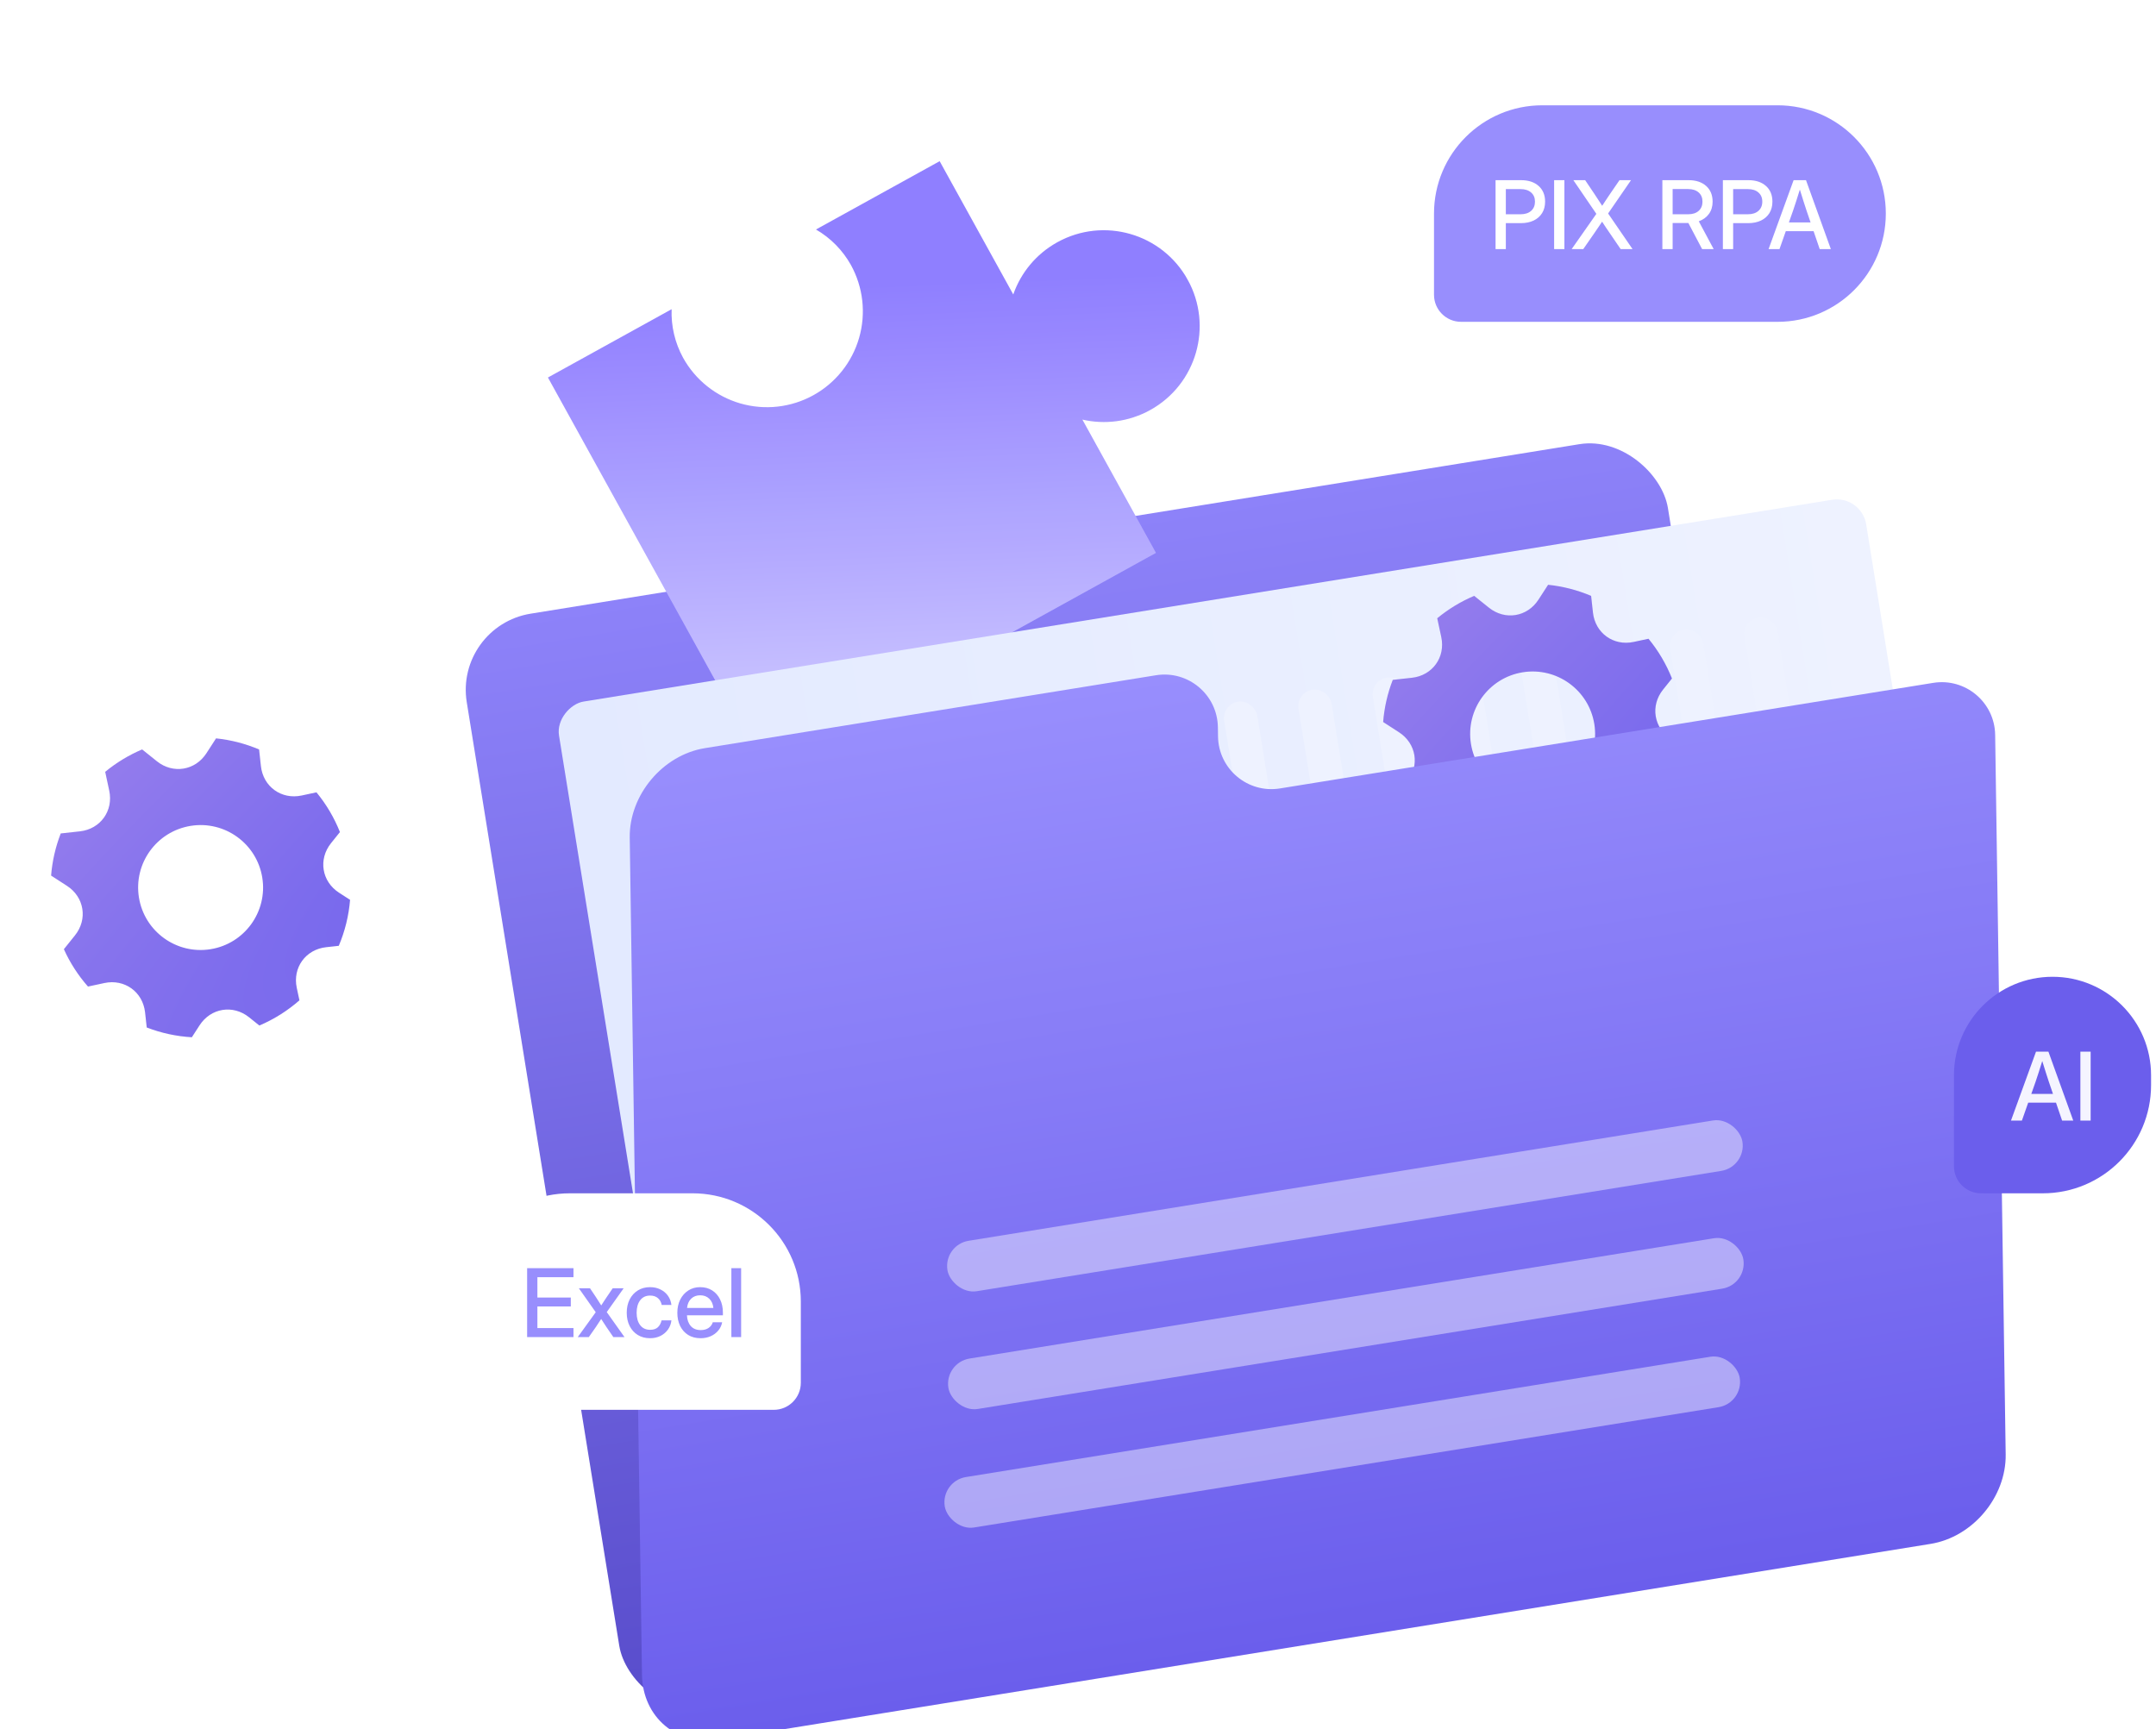
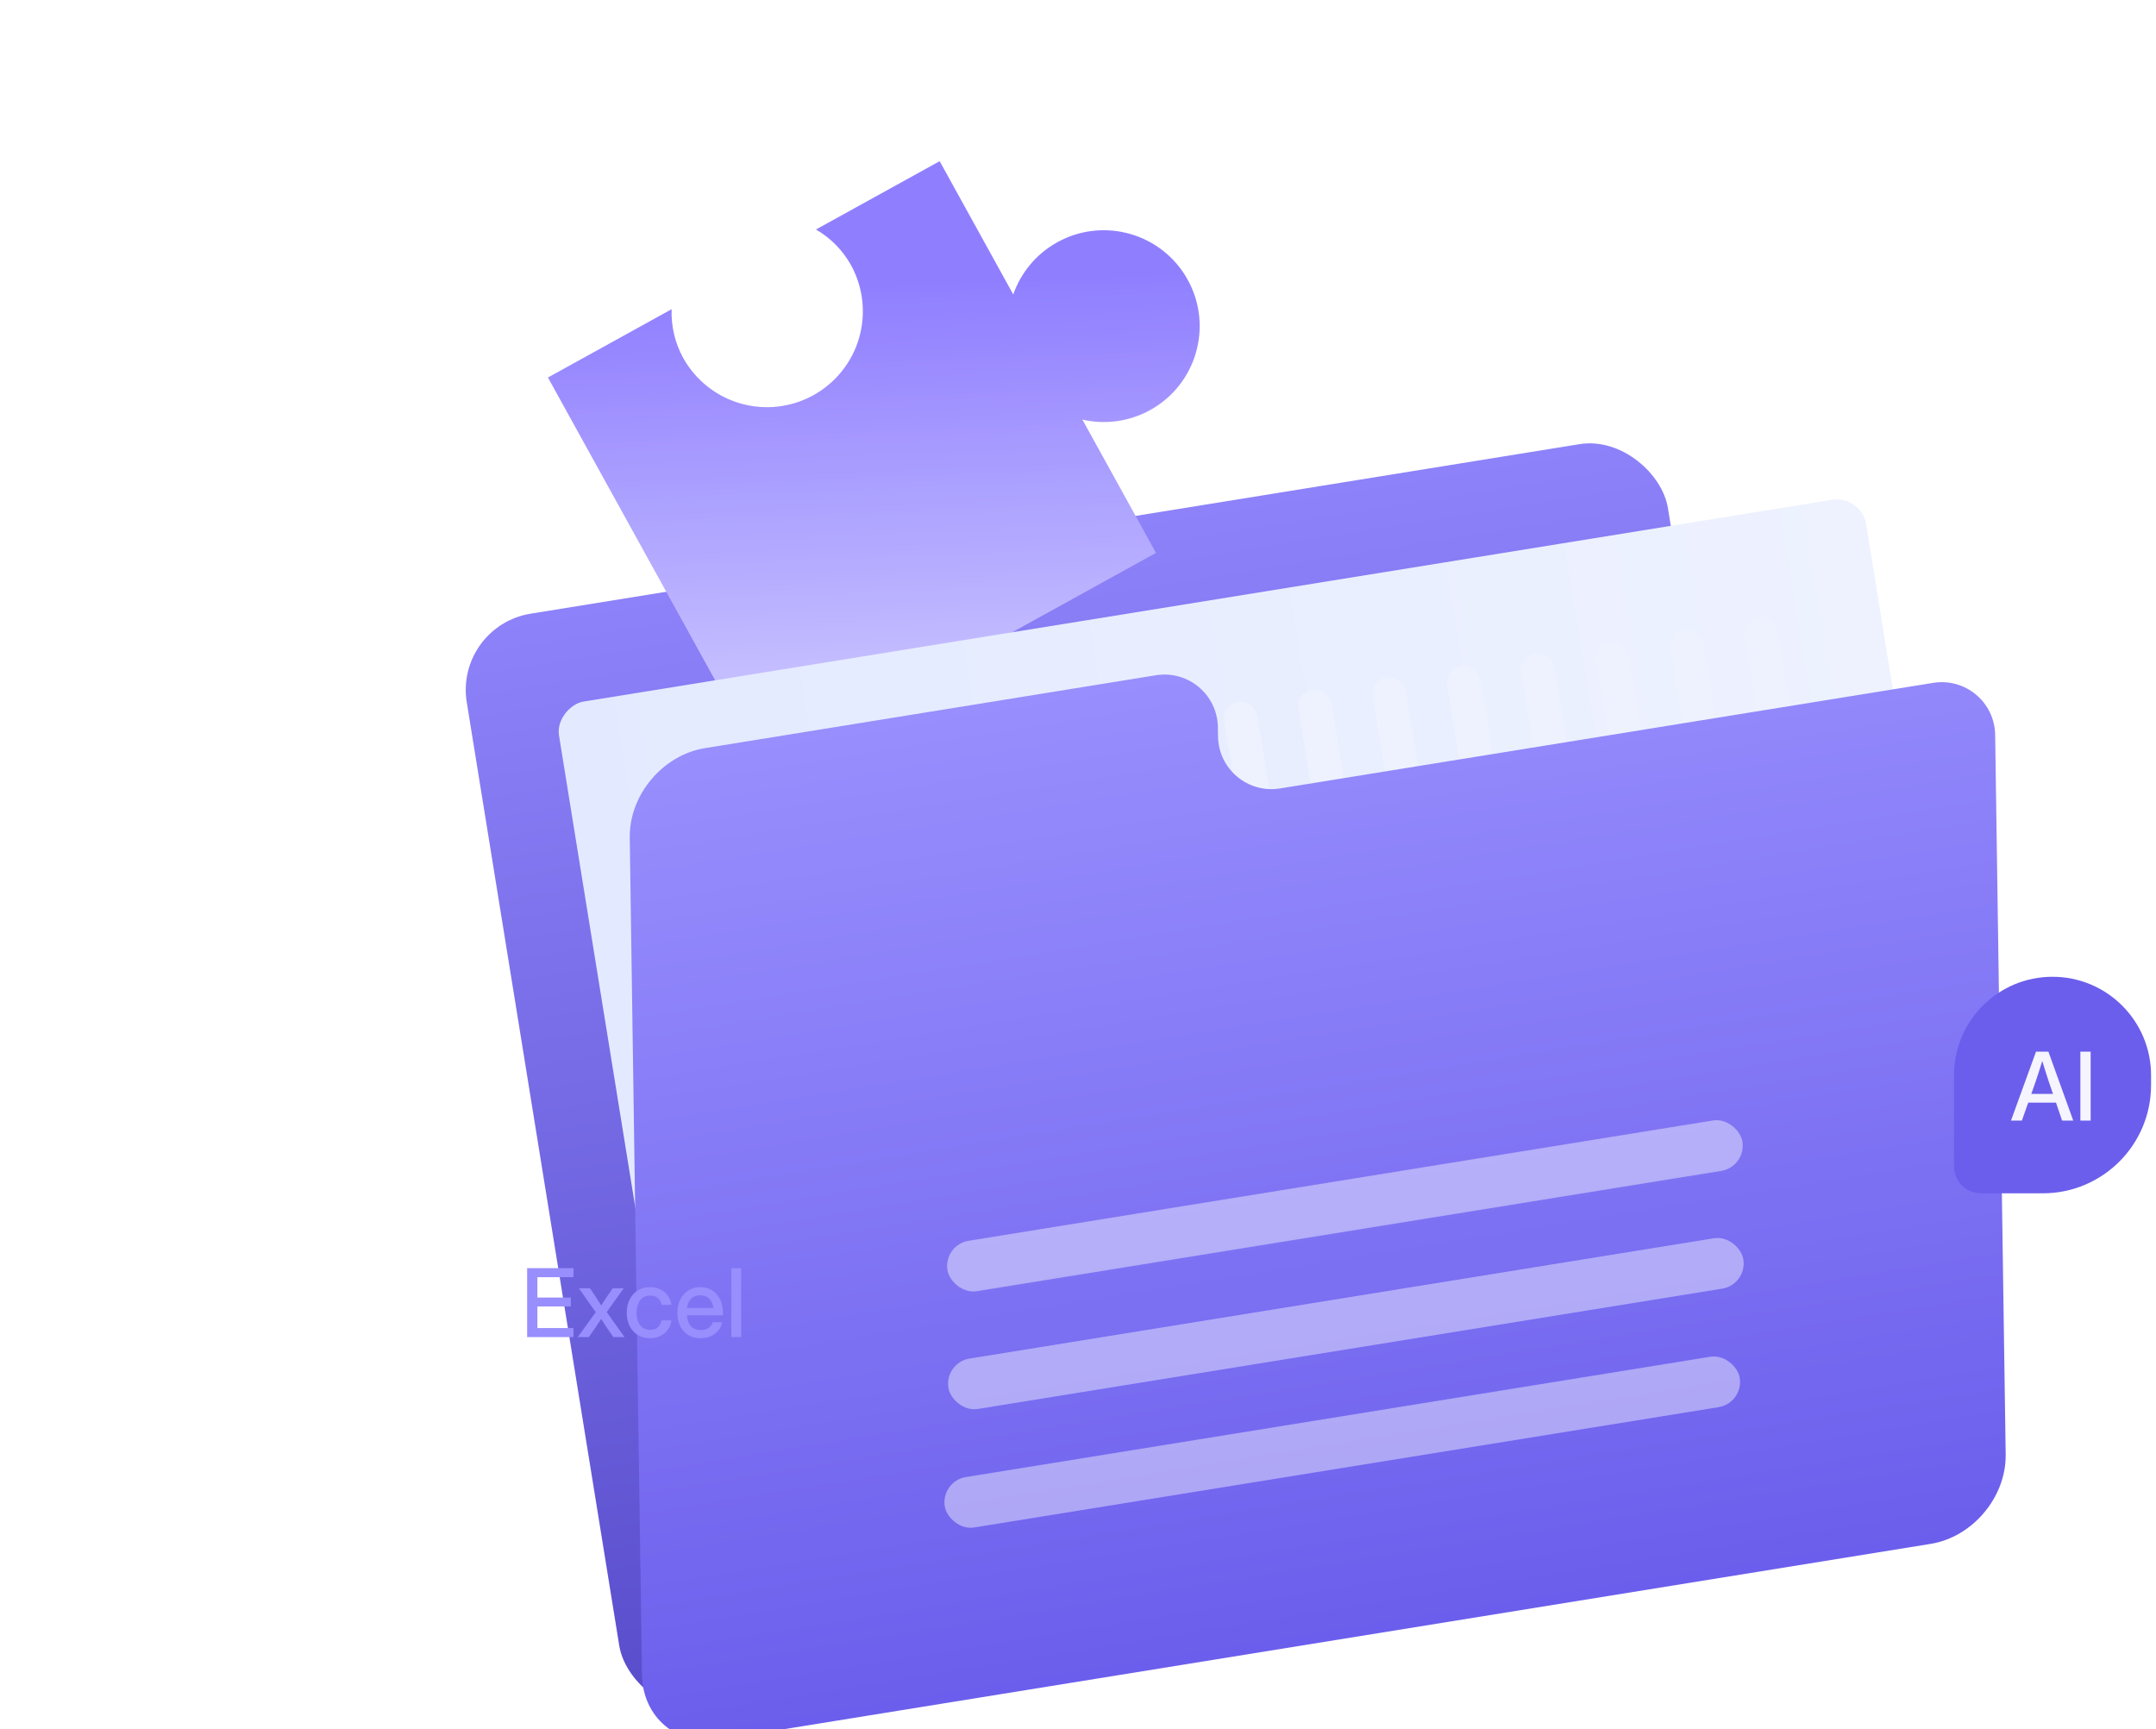
<svg xmlns="http://www.w3.org/2000/svg" width="364" height="292" viewBox="0 0 364 292" fill="none">
  <rect x="76.723" y="105.693" width="205.428" height="187.441" rx="13.032" transform="rotate(-9.181 76.723 105.693)" fill="url(#paint0_linear_5489_569)" />
  <g clip-path="url(#clip0_5489_569)">
    <path d="M137.764 38.747C140.232 40.177 142.27 42.247 143.661 44.737C145.737 48.496 146.234 52.925 145.045 57.05C143.855 61.176 141.075 64.659 137.316 66.735C133.558 68.811 129.129 69.309 125.003 68.119C120.878 66.929 117.394 64.149 115.318 60.391C113.951 57.887 113.284 55.06 113.389 52.209L92.51 63.74L123.816 120.426C125.2 122.931 127.523 124.785 130.273 125.578C133.023 126.371 135.976 126.039 138.482 124.656L195.167 93.349L182.738 70.844C186.485 71.704 190.549 71.241 194.179 69.237C202.006 64.914 204.846 55.065 200.524 47.238C196.201 39.412 186.352 36.571 178.525 40.893C174.896 42.898 172.339 46.091 171.071 49.72L158.643 27.216L137.764 38.747Z" fill="url(#paint1_linear_5489_569)" />
    <path data-figma-bg-blur-radius="7.21785" d="M137.763 38.748C140.232 40.178 142.269 42.247 143.661 44.738C145.736 48.496 146.234 52.925 145.045 57.05C143.855 61.176 141.075 64.66 137.317 66.736C133.558 68.811 129.128 69.309 125.002 68.119C120.877 66.929 117.394 64.149 115.318 60.391C113.951 57.887 113.284 55.06 113.389 52.209L92.509 63.741L123.816 120.427C125.199 122.932 127.522 124.785 130.272 125.578C133.022 126.372 135.975 126.04 138.481 124.656L195.167 93.349L182.738 70.844C186.485 71.704 190.549 71.241 194.179 69.237C202.006 64.914 204.846 55.065 200.524 47.238C196.201 39.412 186.352 36.571 178.525 40.893C174.896 42.898 172.339 46.091 171.071 49.72L158.643 27.216L137.763 38.748Z" fill="white" fill-opacity="0.03" />
    <path data-figma-bg-blur-radius="17.1424" d="M137.763 38.748C140.232 40.178 142.269 42.247 143.661 44.738C145.736 48.496 146.234 52.925 145.045 57.05C143.855 61.176 141.075 64.66 137.317 66.736C133.558 68.811 129.128 69.309 125.002 68.119C120.877 66.929 117.394 64.149 115.318 60.391C113.951 57.887 113.284 55.06 113.389 52.209L92.509 63.741L123.816 120.427C125.199 122.932 127.522 124.785 130.272 125.578C133.022 126.372 135.975 126.04 138.481 124.656L195.167 93.349L182.738 70.844C186.485 71.704 190.549 71.241 194.179 69.237C202.006 64.914 204.846 55.065 200.524 47.238C196.201 39.412 186.352 36.571 178.525 40.893C174.896 42.898 172.339 46.091 171.071 49.72L158.643 27.216L137.763 38.748Z" fill="white" fill-opacity="0.03" />
  </g>
  <rect x="314.269" y="83.582" width="155.384" height="223.553" rx="5.012" transform="rotate(80.819 314.269 83.582)" fill="url(#paint2_linear_5489_569)" />
  <rect x="315.371" y="200.99" width="5.655" height="98.435" rx="2.828" transform="rotate(170.819 315.371 200.99)" fill="#EEF2FF" style="mix-blend-mode:multiply" />
  <rect x="302.821" y="203.019" width="5.655" height="98.435" rx="2.828" transform="rotate(170.819 302.821 203.019)" fill="#EEF2FF" style="mix-blend-mode:multiply" />
  <rect x="290.271" y="205.047" width="5.655" height="98.435" rx="2.828" transform="rotate(170.819 290.271 205.047)" fill="#EEF2FF" style="mix-blend-mode:multiply" />
  <rect x="277.72" y="207.076" width="5.655" height="98.435" rx="2.828" transform="rotate(170.819 277.72 207.076)" fill="#EEF2FF" style="mix-blend-mode:multiply" />
  <rect x="265.17" y="209.104" width="5.655" height="98.435" rx="2.828" transform="rotate(170.819 265.17 209.104)" fill="#EEF2FF" style="mix-blend-mode:multiply" />
  <rect x="252.62" y="211.133" width="5.655" height="98.435" rx="2.828" transform="rotate(170.819 252.62 211.133)" fill="#EEF2FF" style="mix-blend-mode:multiply" />
  <rect x="240.069" y="213.161" width="5.655" height="98.435" rx="2.828" transform="rotate(170.819 240.069 213.161)" fill="#EEF2FF" style="mix-blend-mode:multiply" />
  <rect x="227.519" y="215.19" width="5.655" height="98.435" rx="2.828" transform="rotate(170.819 227.519 215.19)" fill="#EEF2FF" style="mix-blend-mode:multiply" />
  <rect x="207.719" y="172.361" width="5.655" height="52.995" rx="2.828" transform="rotate(170.819 207.719 172.361)" fill="#EEF2FF" style="mix-blend-mode:multiply" />
  <g clip-path="url(#clip3_5489_569)">
    <path fill-rule="evenodd" clip-rule="evenodd" d="M257.278 149.2C254.67 149.049 252.101 148.493 249.663 147.553L249.384 145.007C249.003 141.535 245.917 139.317 242.511 140.047L239.744 140.64C238.081 138.753 236.709 136.628 235.675 134.335L237.546 132.002C239.732 129.279 239.12 125.527 236.194 123.636L233.518 121.905C233.711 119.467 234.259 117.071 235.143 114.791L238.372 114.437C241.844 114.056 244.062 110.97 243.332 107.564L242.65 104.389C244.535 102.832 246.636 101.558 248.888 100.606L251.375 102.6C254.1 104.786 257.851 104.174 259.742 101.248L261.367 98.737C263.868 98.996 266.317 99.628 268.632 100.611L268.94 103.425C269.321 106.898 272.407 109.116 275.813 108.386L278.317 107.849C279.978 109.866 281.314 112.13 282.28 114.558L280.777 116.43C278.592 119.155 279.206 122.905 282.129 124.797L283.992 126.001C283.773 128.673 283.129 131.292 282.085 133.761L279.952 133.995C276.48 134.376 274.262 137.462 274.992 140.868L275.442 142.966C273.428 144.735 271.144 146.171 268.677 147.22L266.948 145.833C264.223 143.647 260.472 144.26 258.581 147.185L257.278 149.2ZM260.44 134.337C266.191 133.407 270.1 127.992 269.17 122.241C268.24 116.49 262.825 112.582 257.074 113.511C251.323 114.441 247.415 119.856 248.345 125.607C249.274 131.358 254.689 135.266 260.44 134.337Z" fill="url(#paint3_radial_5489_569)" />
    <path data-figma-bg-blur-radius="4.73604" fill-rule="evenodd" clip-rule="evenodd" d="M257.278 149.2C254.67 149.049 252.101 148.493 249.663 147.553L249.384 145.007C249.003 141.535 245.917 139.317 242.511 140.047L239.744 140.64C238.081 138.753 236.709 136.628 235.675 134.335L237.546 132.002C239.732 129.279 239.12 125.527 236.194 123.636L233.518 121.905C233.711 119.467 234.259 117.071 235.143 114.791L238.372 114.437C241.844 114.056 244.062 110.97 243.332 107.564L242.65 104.389C244.535 102.832 246.636 101.558 248.888 100.606L251.375 102.6C254.1 104.786 257.851 104.174 259.742 101.248L261.367 98.737C263.868 98.996 266.317 99.628 268.632 100.611L268.94 103.425C269.321 106.898 272.407 109.116 275.813 108.386L278.317 107.849C279.978 109.866 281.314 112.13 282.28 114.558L280.777 116.43C278.592 119.155 279.206 122.905 282.129 124.797L283.992 126.001C283.773 128.673 283.129 131.292 282.085 133.761L279.952 133.995C276.48 134.376 274.262 137.462 274.992 140.868L275.442 142.966C273.428 144.735 271.144 146.171 268.677 147.22L266.948 145.833C264.223 143.647 260.472 144.26 258.581 147.185L257.278 149.2ZM260.44 134.337C266.191 133.407 270.1 127.992 269.17 122.241C268.24 116.49 262.825 112.582 257.074 113.511C251.323 114.441 247.415 119.856 248.345 125.607C249.274 131.358 254.689 135.266 260.44 134.337Z" fill="white" fill-opacity="0.03" />
    <path data-figma-bg-blur-radius="10.2703" fill-rule="evenodd" clip-rule="evenodd" d="M257.278 149.2C254.67 149.049 252.101 148.493 249.663 147.553L249.384 145.007C249.003 141.535 245.917 139.317 242.511 140.047L239.744 140.64C238.081 138.753 236.709 136.628 235.675 134.335L237.546 132.002C239.732 129.279 239.12 125.527 236.194 123.636L233.518 121.905C233.711 119.467 234.259 117.071 235.143 114.791L238.372 114.437C241.844 114.056 244.062 110.97 243.332 107.564L242.65 104.389C244.535 102.832 246.636 101.558 248.888 100.606L251.375 102.6C254.1 104.786 257.851 104.174 259.742 101.248L261.367 98.737C263.868 98.996 266.317 99.628 268.632 100.611L268.94 103.425C269.321 106.898 272.407 109.116 275.813 108.386L278.317 107.849C279.978 109.866 281.314 112.13 282.28 114.558L280.777 116.43C278.592 119.155 279.206 122.905 282.129 124.797L283.992 126.001C283.773 128.673 283.129 131.292 282.085 133.761L279.952 133.995C276.48 134.376 274.262 137.462 274.992 140.868L275.442 142.966C273.428 144.735 271.144 146.171 268.677 147.22L266.948 145.833C264.223 143.647 260.472 144.26 258.581 147.185L257.278 149.2ZM260.44 134.337C266.191 133.407 270.1 127.992 269.17 122.241C268.24 116.49 262.825 112.582 257.074 113.511C251.323 114.441 247.415 119.856 248.345 125.607C249.274 131.358 254.689 135.266 260.44 134.337Z" fill="white" fill-opacity="0.03" />
  </g>
  <g filter="url(#filter4_i_5489_569)" data-figma-bg-blur-radius="5.41339">
    <path d="M205.64 120.337C205.721 125.84 210.668 129.99 216.101 129.111L326.384 111.286C331.817 110.408 336.764 114.558 336.845 120.061L338.622 241.551C338.727 248.748 333.053 255.513 325.948 256.662L121.444 289.716C114.338 290.864 108.493 285.961 108.387 278.764L106.32 137.422C106.215 130.225 111.89 123.46 118.995 122.311L195.156 110.001C200.59 109.123 205.536 113.273 205.617 118.776L205.64 120.337Z" fill="url(#paint4_linear_5489_569)" />
  </g>
  <rect opacity="0.63" x="159.268" y="210.184" width="135.958" height="8.627" rx="4.313" transform="rotate(-9.181 159.268 210.184)" fill="white" fill-opacity="0.67" />
  <rect opacity="0.63" x="159.429" y="230.068" width="135.958" height="8.627" rx="4.313" transform="rotate(-9.181 159.429 230.068)" fill="white" fill-opacity="0.67" />
  <rect opacity="0.63" x="158.816" y="250.077" width="135.958" height="8.627" rx="4.313" transform="rotate(-9.181 158.816 250.077)" fill="white" fill-opacity="0.67" />
  <path d="M329.888 196.911C329.888 199.435 331.934 201.481 334.458 201.481H344.888C354.984 201.481 363.168 193.297 363.168 183.201V181.561C363.168 172.371 355.718 164.921 346.528 164.921C337.338 164.921 329.888 172.371 329.888 181.561V196.911Z" fill="#6B5EEC" />
  <path d="M339.517 189.201L343.743 177.564H345.836L350.03 189.201H348.147L347.117 186.178H342.423L341.361 189.201H339.517ZM342.946 184.702H346.609L345.906 182.64C345.75 182.161 345.583 181.649 345.406 181.102C345.229 180.555 345.026 179.904 344.797 179.149C344.563 179.904 344.357 180.555 344.18 181.102C344.003 181.649 343.834 182.161 343.672 182.64L342.946 184.702ZM352.966 177.564V189.201H351.232V177.564H352.966Z" fill="#F5F4FF" />
-   <path d="M242.105 49.768C242.105 52.292 244.151 54.338 246.675 54.338H300.105C310.201 54.338 318.385 46.154 318.385 36.058C318.385 25.962 310.201 17.778 300.105 17.778H260.385C250.289 17.778 242.105 25.962 242.105 36.058V49.768Z" fill="#988EFD" />
  <path d="M252.497 42.058V30.421H256.808C258.053 30.421 259.039 30.746 259.768 31.397C260.497 32.048 260.862 32.931 260.862 34.045C260.862 34.789 260.693 35.435 260.354 35.982C260.016 36.523 259.539 36.942 258.925 37.239C258.31 37.531 257.587 37.676 256.754 37.676H254.231V42.058H252.497ZM254.231 36.177H256.722C257.472 36.177 258.063 35.987 258.495 35.607C258.933 35.221 259.151 34.701 259.151 34.045C259.151 33.389 258.933 32.873 258.495 32.498C258.063 32.118 257.472 31.928 256.722 31.928H254.231V36.177ZM264.119 30.421V42.058H262.385V30.421H264.119ZM265.345 42.058L269.515 36.107L265.634 30.421H267.625L269.195 32.756C269.419 33.089 269.638 33.423 269.851 33.756C270.07 34.084 270.286 34.414 270.499 34.748C270.713 34.414 270.929 34.084 271.148 33.756C271.366 33.423 271.59 33.089 271.819 32.756L273.42 30.421H275.365L271.499 36.044L275.623 42.058H273.616L271.694 39.238C271.486 38.936 271.28 38.635 271.077 38.333C270.879 38.031 270.682 37.728 270.484 37.426C270.281 37.728 270.078 38.031 269.875 38.333C269.671 38.635 269.466 38.936 269.258 39.238L267.305 42.058H265.345ZM280.66 42.058V30.421H285.088C286.333 30.421 287.32 30.746 288.049 31.397C288.777 32.048 289.142 32.931 289.142 34.045C289.142 34.857 288.934 35.55 288.517 36.122C288.101 36.69 287.53 37.104 286.807 37.364L289.322 42.058H287.369L285.049 37.653C285.023 37.653 284.997 37.653 284.971 37.653H282.394V42.058H280.66ZM282.394 36.177H285.018C285.768 36.177 286.356 35.987 286.783 35.607C287.215 35.221 287.432 34.701 287.432 34.045C287.432 33.389 287.215 32.871 286.783 32.491C286.351 32.111 285.76 31.92 285.01 31.92H282.394V36.177ZM290.876 42.058V30.421H295.187C296.431 30.421 297.418 30.746 298.147 31.397C298.876 32.048 299.24 32.931 299.24 34.045C299.24 34.789 299.071 35.435 298.733 35.982C298.394 36.523 297.918 36.942 297.303 37.239C296.689 37.531 295.965 37.676 295.132 37.676H292.61V42.058H290.876ZM292.61 36.177H295.101C295.851 36.177 296.442 35.987 296.874 35.607C297.311 35.221 297.53 34.701 297.53 34.045C297.53 33.389 297.311 32.873 296.874 32.498C296.442 32.118 295.851 31.928 295.101 31.928H292.61V36.177ZM298.592 42.058L302.817 30.421H304.91L309.104 42.058H307.222L306.191 39.035H301.497L300.435 42.058H298.592ZM302.021 37.559H305.684L304.981 35.497C304.824 35.018 304.658 34.505 304.481 33.959C304.304 33.412 304.101 32.761 303.872 32.006C303.637 32.761 303.432 33.412 303.255 33.959C303.078 34.505 302.908 35.018 302.747 35.497L302.021 37.559Z" fill="white" />
  <g clip-path="url(#clip7_5489_569)">
-     <path fill-rule="evenodd" clip-rule="evenodd" d="M32.389 175.131C29.781 174.98 27.212 174.424 24.774 173.483L24.495 170.937C24.114 167.465 21.028 165.247 17.622 165.977L14.855 166.571C13.191 164.684 11.82 162.558 10.786 160.265L12.657 157.933C14.843 155.21 14.23 151.458 11.305 149.566L8.628 147.835C8.822 145.398 9.37 143.001 10.254 140.721L13.483 140.367C16.955 139.987 19.173 136.9 18.443 133.495L17.761 130.319C19.646 128.762 21.747 127.488 23.998 126.536L26.485 128.531C29.211 130.717 32.961 130.104 34.853 127.178L36.477 124.668C38.979 124.927 41.428 125.558 43.742 126.542L44.051 129.356C44.431 132.828 47.518 135.047 50.924 134.317L53.428 133.78C55.088 135.797 56.425 138.06 57.391 140.488L55.888 142.36C53.703 145.085 54.316 148.836 57.24 150.728L59.102 151.931C58.884 154.603 58.24 157.223 57.196 159.692L55.063 159.926C51.591 160.306 49.373 163.393 50.103 166.798L50.553 168.897C48.538 170.665 46.255 172.101 43.788 173.151L42.059 171.763C39.334 169.577 35.583 170.19 33.692 173.116L32.389 175.131ZM35.551 160.267C41.302 159.338 45.21 153.922 44.281 148.171C43.351 142.421 37.936 138.512 32.185 139.442C26.434 140.371 22.526 145.787 23.456 151.537C24.385 157.288 29.8 161.197 35.551 160.267Z" fill="url(#paint5_radial_5489_569)" />
    <path data-figma-bg-blur-radius="4.73604" fill-rule="evenodd" clip-rule="evenodd" d="M32.389 175.131C29.781 174.98 27.212 174.424 24.774 173.483L24.495 170.937C24.114 167.465 21.028 165.247 17.622 165.977L14.855 166.571C13.191 164.684 11.82 162.558 10.786 160.265L12.657 157.933C14.843 155.21 14.23 151.458 11.305 149.566L8.628 147.835C8.822 145.398 9.37 143.001 10.254 140.721L13.483 140.367C16.955 139.987 19.173 136.9 18.443 133.495L17.761 130.319C19.646 128.762 21.747 127.488 23.998 126.536L26.485 128.531C29.211 130.717 32.961 130.104 34.853 127.178L36.477 124.668C38.979 124.927 41.428 125.558 43.742 126.542L44.051 129.356C44.431 132.828 47.518 135.047 50.924 134.317L53.428 133.78C55.088 135.797 56.425 138.06 57.391 140.488L55.888 142.36C53.703 145.085 54.316 148.836 57.24 150.728L59.102 151.931C58.884 154.603 58.24 157.223 57.196 159.692L55.063 159.926C51.591 160.306 49.373 163.393 50.103 166.798L50.553 168.897C48.538 170.665 46.255 172.101 43.788 173.151L42.059 171.763C39.334 169.577 35.583 170.19 33.692 173.116L32.389 175.131ZM35.551 160.267C41.302 159.338 45.21 153.922 44.281 148.171C43.351 142.421 37.936 138.512 32.185 139.442C26.434 140.371 22.526 145.787 23.456 151.537C24.385 157.288 29.8 161.197 35.551 160.267Z" fill="white" fill-opacity="0.03" />
    <path data-figma-bg-blur-radius="10.2703" fill-rule="evenodd" clip-rule="evenodd" d="M32.389 175.131C29.781 174.98 27.212 174.424 24.774 173.483L24.495 170.937C24.114 167.465 21.028 165.247 17.622 165.977L14.855 166.571C13.191 164.684 11.82 162.558 10.786 160.265L12.657 157.933C14.843 155.21 14.23 151.458 11.305 149.566L8.628 147.835C8.822 145.398 9.37 143.001 10.254 140.721L13.483 140.367C16.955 139.987 19.173 136.9 18.443 133.495L17.761 130.319C19.646 128.762 21.747 127.488 23.998 126.536L26.485 128.531C29.211 130.717 32.961 130.104 34.853 127.178L36.477 124.668C38.979 124.927 41.428 125.558 43.742 126.542L44.051 129.356C44.431 132.828 47.518 135.047 50.924 134.317L53.428 133.78C55.088 135.797 56.425 138.06 57.391 140.488L55.888 142.36C53.703 145.085 54.316 148.836 57.24 150.728L59.102 151.931C58.884 154.603 58.24 157.223 57.196 159.692L55.063 159.926C51.591 160.306 49.373 163.393 50.103 166.798L50.553 168.897C48.538 170.665 46.255 172.101 43.788 173.151L42.059 171.763C39.334 169.577 35.583 170.19 33.692 173.116L32.389 175.131ZM35.551 160.267C41.302 159.338 45.21 153.922 44.281 148.171C43.351 142.421 37.936 138.512 32.185 139.442C26.434 140.371 22.526 145.787 23.456 151.537C24.385 157.288 29.8 161.197 35.551 160.267Z" fill="white" fill-opacity="0.03" />
  </g>
-   <path d="M135.203 233.47C135.203 235.994 133.157 238.04 130.633 238.04L96.203 238.04C86.107 238.04 77.923 229.856 77.923 219.76C77.923 209.665 86.107 201.48 96.203 201.48L116.923 201.48C127.019 201.48 135.203 209.665 135.203 219.76L135.203 233.47Z" fill="white" />
  <path d="M88.996 225.76L88.996 214.123L96.822 214.123L96.822 215.646L90.73 215.646L90.73 219.075L96.369 219.075L96.369 220.582L90.73 220.582L90.73 224.237L96.822 224.237L96.822 225.76L88.996 225.76ZM97.541 225.76L100.579 221.558L97.728 217.513L99.61 217.513L100.594 218.981C100.751 219.226 100.904 219.465 101.055 219.7C101.211 219.934 101.362 220.171 101.508 220.41C101.664 220.171 101.818 219.934 101.969 219.7C102.12 219.465 102.279 219.226 102.445 218.981L103.445 217.513L105.296 217.513L102.438 221.535L105.437 225.76L103.554 225.76L102.406 224.089C102.25 223.849 102.097 223.615 101.946 223.386C101.795 223.157 101.646 222.928 101.5 222.699C101.349 222.928 101.196 223.157 101.04 223.386C100.889 223.615 100.735 223.849 100.579 224.089L99.407 225.76L97.541 225.76ZM109.748 225.948C108.962 225.948 108.272 225.765 107.678 225.401C107.09 225.037 106.632 224.531 106.304 223.886C105.976 223.235 105.812 222.49 105.812 221.652C105.812 220.803 105.976 220.054 106.304 219.403C106.637 218.752 107.098 218.244 107.686 217.88C108.274 217.51 108.962 217.325 109.748 217.325C110.404 217.325 110.99 217.456 111.505 217.716C112.026 217.971 112.448 218.325 112.77 218.778C113.093 219.231 113.288 219.749 113.356 220.332L111.716 220.332C111.633 219.869 111.424 219.489 111.091 219.192C110.758 218.895 110.313 218.747 109.756 218.747C109.042 218.747 108.485 219.01 108.084 219.536C107.683 220.062 107.483 220.767 107.483 221.652C107.483 222.527 107.683 223.225 108.084 223.745C108.485 224.266 109.042 224.526 109.756 224.526C110.323 224.526 110.761 224.383 111.068 224.097C111.375 223.805 111.583 223.417 111.693 222.933L113.356 222.933C113.294 223.506 113.101 224.021 112.778 224.479C112.455 224.932 112.034 225.292 111.513 225.557C110.992 225.818 110.404 225.948 109.748 225.948ZM118.284 225.948C117.467 225.948 116.764 225.763 116.175 225.393C115.592 225.024 115.142 224.516 114.824 223.87C114.512 223.219 114.356 222.48 114.356 221.652C114.356 220.814 114.52 220.069 114.848 219.418C115.176 218.768 115.629 218.257 116.207 217.888C116.785 217.513 117.449 217.325 118.198 217.325C118.979 217.325 119.656 217.508 120.229 217.872C120.807 218.237 121.255 218.744 121.572 219.395C121.89 220.041 122.049 220.788 122.049 221.637L122.049 222.082L115.98 222.082C116.011 222.826 116.225 223.428 116.621 223.886C117.022 224.344 117.584 224.573 118.308 224.573C118.849 224.573 119.294 224.451 119.643 224.206C119.992 223.961 120.224 223.644 120.338 223.253L121.924 223.253C121.825 223.784 121.603 224.253 121.26 224.659C120.921 225.065 120.494 225.383 119.979 225.612C119.469 225.836 118.904 225.948 118.284 225.948ZM115.996 220.832L120.44 220.832C120.372 220.176 120.14 219.658 119.745 219.278C119.349 218.893 118.839 218.7 118.214 218.7C117.589 218.7 117.079 218.893 116.683 219.278C116.293 219.658 116.064 220.176 115.996 220.832ZM125.126 214.123L125.126 225.76L123.478 225.76L123.478 214.123L125.126 214.123Z" fill="#988EFD" />
  <defs>
    <clipPath id="bgblur_1_5489_569_clip_path" transform="translate(-85.291 -19.998)">
      <path d="M137.763 38.748C140.232 40.178 142.269 42.247 143.661 44.738C145.736 48.496 146.234 52.925 145.045 57.05C143.855 61.176 141.075 64.66 137.317 66.736C133.558 68.811 129.128 69.309 125.002 68.119C120.877 66.929 117.394 64.149 115.318 60.391C113.951 57.887 113.284 55.06 113.389 52.209L92.509 63.741L123.816 120.427C125.199 122.932 127.522 124.785 130.272 125.578C133.022 126.372 135.975 126.04 138.481 124.656L195.167 93.349L182.738 70.844C186.485 71.704 190.549 71.241 194.179 69.237C202.006 64.914 204.846 55.065 200.524 47.238C196.201 39.412 186.352 36.571 178.525 40.893C174.896 42.898 172.339 46.091 171.071 49.72L158.643 27.216L137.763 38.748Z" />
    </clipPath>
    <clipPath id="bgblur_2_5489_569_clip_path" transform="translate(-75.366 -10.073)">
      <path d="M137.763 38.748C140.232 40.178 142.269 42.247 143.661 44.738C145.736 48.496 146.234 52.925 145.045 57.05C143.855 61.176 141.075 64.66 137.317 66.736C133.558 68.811 129.128 69.309 125.002 68.119C120.877 66.929 117.394 64.149 115.318 60.391C113.951 57.887 113.284 55.06 113.389 52.209L92.509 63.741L123.816 120.427C125.199 122.932 127.522 124.785 130.272 125.578C133.022 126.372 135.975 126.04 138.481 124.656L195.167 93.349L182.738 70.844C186.485 71.704 190.549 71.241 194.179 69.237C202.006 64.914 204.846 55.065 200.524 47.238C196.201 39.412 186.352 36.571 178.525 40.893C174.896 42.898 172.339 46.091 171.071 49.72L158.643 27.216L137.763 38.748Z" />
    </clipPath>
    <clipPath id="bgblur_4_5489_569_clip_path" transform="translate(-228.782 -94.001)">
      <path fill-rule="evenodd" clip-rule="evenodd" d="M257.278 149.2C254.67 149.049 252.101 148.493 249.663 147.553L249.384 145.007C249.003 141.535 245.917 139.317 242.511 140.047L239.744 140.64C238.081 138.753 236.709 136.628 235.675 134.335L237.546 132.002C239.732 129.279 239.12 125.527 236.194 123.636L233.518 121.905C233.711 119.467 234.259 117.071 235.143 114.791L238.372 114.437C241.844 114.056 244.062 110.97 243.332 107.564L242.65 104.389C244.535 102.832 246.636 101.558 248.888 100.606L251.375 102.6C254.1 104.786 257.851 104.174 259.742 101.248L261.367 98.737C263.868 98.996 266.317 99.628 268.632 100.611L268.94 103.425C269.321 106.898 272.407 109.116 275.813 108.386L278.317 107.849C279.978 109.866 281.314 112.13 282.28 114.558L280.777 116.43C278.592 119.155 279.206 122.905 282.129 124.797L283.992 126.001C283.773 128.673 283.129 131.292 282.085 133.761L279.952 133.995C276.48 134.376 274.262 137.462 274.992 140.868L275.442 142.966C273.428 144.735 271.144 146.171 268.677 147.22L266.948 145.833C264.223 143.647 260.472 144.26 258.581 147.185L257.278 149.2ZM260.44 134.337C266.191 133.407 270.1 127.992 269.17 122.241C268.24 116.49 262.825 112.582 257.074 113.511C251.323 114.441 247.415 119.856 248.345 125.607C249.274 131.358 254.689 135.266 260.44 134.337Z" />
    </clipPath>
    <clipPath id="bgblur_5_5489_569_clip_path" transform="translate(-223.247 -88.467)">
      <path fill-rule="evenodd" clip-rule="evenodd" d="M257.278 149.2C254.67 149.049 252.101 148.493 249.663 147.553L249.384 145.007C249.003 141.535 245.917 139.317 242.511 140.047L239.744 140.64C238.081 138.753 236.709 136.628 235.675 134.335L237.546 132.002C239.732 129.279 239.12 125.527 236.194 123.636L233.518 121.905C233.711 119.467 234.259 117.071 235.143 114.791L238.372 114.437C241.844 114.056 244.062 110.97 243.332 107.564L242.65 104.389C244.535 102.832 246.636 101.558 248.888 100.606L251.375 102.6C254.1 104.786 257.851 104.174 259.742 101.248L261.367 98.737C263.868 98.996 266.317 99.628 268.632 100.611L268.94 103.425C269.321 106.898 272.407 109.116 275.813 108.386L278.317 107.849C279.978 109.866 281.314 112.13 282.28 114.558L280.777 116.43C278.592 119.155 279.206 122.905 282.129 124.797L283.992 126.001C283.773 128.673 283.129 131.292 282.085 133.761L279.952 133.995C276.48 134.376 274.262 137.462 274.992 140.868L275.442 142.966C273.428 144.735 271.144 146.171 268.677 147.22L266.948 145.833C264.223 143.647 260.472 144.26 258.581 147.185L257.278 149.2ZM260.44 134.337C266.191 133.407 270.1 127.992 269.17 122.241C268.24 116.49 262.825 112.582 257.074 113.511C251.323 114.441 247.415 119.856 248.345 125.607C249.274 131.358 254.689 135.266 260.44 134.337Z" />
    </clipPath>
    <filter id="filter4_i_5489_569" x="100.905" y="104.47" width="243.132" height="190.826" filterUnits="userSpaceOnUse" color-interpolation-filters="sRGB">
      <feFlood flood-opacity="0" result="BackgroundImageFix" />
      <feBlend mode="normal" in="SourceGraphic" in2="BackgroundImageFix" result="shape" />
      <feColorMatrix in="SourceAlpha" type="matrix" values="0 0 0 0 0 0 0 0 0 0 0 0 0 0 0 0 0 0 127 0" result="hardAlpha" />
      <feOffset dy="4.01" />
      <feGaussianBlur stdDeviation="1.002" />
      <feComposite in2="hardAlpha" operator="arithmetic" k2="-1" k3="1" />
      <feColorMatrix type="matrix" values="0 0 0 0 1 0 0 0 0 1 0 0 0 0 1 0 0 0 0.25 0" />
      <feBlend mode="normal" in2="shape" result="effect1_innerShadow_5489_569" />
    </filter>
    <clipPath id="bgblur_6_5489_569_clip_path" transform="translate(-100.905 -104.47)">
      <path d="M205.64 120.337C205.721 125.84 210.668 129.99 216.101 129.111L326.384 111.286C331.817 110.408 336.764 114.558 336.845 120.061L338.622 241.551C338.727 248.748 333.053 255.513 325.948 256.662L121.444 289.716C114.338 290.864 108.493 285.961 108.387 278.764L106.32 137.422C106.215 130.225 111.89 123.46 118.995 122.311L195.156 110.001C200.59 109.123 205.536 113.273 205.617 118.776L205.64 120.337Z" />
    </clipPath>
    <clipPath id="bgblur_8_5489_569_clip_path" transform="translate(-3.892 -119.932)">
      <path fill-rule="evenodd" clip-rule="evenodd" d="M32.389 175.131C29.781 174.98 27.212 174.424 24.774 173.483L24.495 170.937C24.114 167.465 21.028 165.247 17.622 165.977L14.855 166.571C13.191 164.684 11.82 162.558 10.786 160.265L12.657 157.933C14.843 155.21 14.23 151.458 11.305 149.566L8.628 147.835C8.822 145.398 9.37 143.001 10.254 140.721L13.483 140.367C16.955 139.987 19.173 136.9 18.443 133.495L17.761 130.319C19.646 128.762 21.747 127.488 23.998 126.536L26.485 128.531C29.211 130.717 32.961 130.104 34.853 127.178L36.477 124.668C38.979 124.927 41.428 125.558 43.742 126.542L44.051 129.356C44.431 132.828 47.518 135.047 50.924 134.317L53.428 133.78C55.088 135.797 56.425 138.06 57.391 140.488L55.888 142.36C53.703 145.085 54.316 148.836 57.24 150.728L59.102 151.931C58.884 154.603 58.24 157.223 57.196 159.692L55.063 159.926C51.591 160.306 49.373 163.393 50.103 166.798L50.553 168.897C48.538 170.665 46.255 172.101 43.788 173.151L42.059 171.763C39.334 169.577 35.583 170.19 33.692 173.116L32.389 175.131ZM35.551 160.267C41.302 159.338 45.21 153.922 44.281 148.171C43.351 142.421 37.936 138.512 32.185 139.442C26.434 140.371 22.526 145.787 23.456 151.537C24.385 157.288 29.8 161.197 35.551 160.267Z" />
    </clipPath>
    <clipPath id="bgblur_9_5489_569_clip_path" transform="translate(1.642 -114.397)">
      <path fill-rule="evenodd" clip-rule="evenodd" d="M32.389 175.131C29.781 174.98 27.212 174.424 24.774 173.483L24.495 170.937C24.114 167.465 21.028 165.247 17.622 165.977L14.855 166.571C13.191 164.684 11.82 162.558 10.786 160.265L12.657 157.933C14.843 155.21 14.23 151.458 11.305 149.566L8.628 147.835C8.822 145.398 9.37 143.001 10.254 140.721L13.483 140.367C16.955 139.987 19.173 136.9 18.443 133.495L17.761 130.319C19.646 128.762 21.747 127.488 23.998 126.536L26.485 128.531C29.211 130.717 32.961 130.104 34.853 127.178L36.477 124.668C38.979 124.927 41.428 125.558 43.742 126.542L44.051 129.356C44.431 132.828 47.518 135.047 50.924 134.317L53.428 133.78C55.088 135.797 56.425 138.06 57.391 140.488L55.888 142.36C53.703 145.085 54.316 148.836 57.24 150.728L59.102 151.931C58.884 154.603 58.24 157.223 57.196 159.692L55.063 159.926C51.591 160.306 49.373 163.393 50.103 166.798L50.553 168.897C48.538 170.665 46.255 172.101 43.788 173.151L42.059 171.763C39.334 169.577 35.583 170.19 33.692 173.116L32.389 175.131ZM35.551 160.267C41.302 159.338 45.21 153.922 44.281 148.171C43.351 142.421 37.936 138.512 32.185 139.442C26.434 140.371 22.526 145.787 23.456 151.537C24.385 157.288 29.8 161.197 35.551 160.267Z" />
    </clipPath>
    <linearGradient id="paint0_linear_5489_569" x1="179.437" y1="105.693" x2="179.437" y2="293.134" gradientUnits="userSpaceOnUse">
      <stop stop-color="#8D82F9" />
      <stop offset="1" stop-color="#584CCB" />
    </linearGradient>
    <linearGradient id="paint1_linear_5489_569" x1="159.535" y1="46.942" x2="162.101" y2="111.611" gradientUnits="userSpaceOnUse">
      <stop offset="0.01" stop-color="#8977FF" />
      <stop offset="1" stop-color="#C0B9FF" />
    </linearGradient>
    <linearGradient id="paint2_linear_5489_569" x1="391.961" y1="83.582" x2="391.961" y2="307.135" gradientUnits="userSpaceOnUse">
      <stop stop-color="#EEF2FF" />
      <stop offset="1" stop-color="#E3EAFF" />
    </linearGradient>
    <radialGradient id="paint3_radial_5489_569" cx="0" cy="0" r="1" gradientTransform="matrix(347.555 49.694 -750.194 724.927 312.364 106.596)" gradientUnits="userSpaceOnUse">
      <stop stop-color="#6B5EEC" />
      <stop offset="0.514" stop-color="#CB9BEF" />
      <stop offset="1" stop-color="#FFD53B" />
    </radialGradient>
    <linearGradient id="paint4_linear_5489_569" x1="207.814" y1="107.956" x2="234.245" y2="271.484" gradientUnits="userSpaceOnUse">
      <stop stop-color="#988EFD" />
      <stop offset="1" stop-color="#6B5EEC" />
    </linearGradient>
    <radialGradient id="paint5_radial_5489_569" cx="0" cy="0" r="1" gradientTransform="matrix(347.555 49.694 -750.194 724.927 87.475 132.526)" gradientUnits="userSpaceOnUse">
      <stop stop-color="#6B5EEC" />
      <stop offset="0.514" stop-color="#CB9BEF" />
      <stop offset="1" stop-color="#FFD53B" />
    </radialGradient>
    <clipPath id="clip0_5489_569">
      <rect width="107.927" height="107.927" fill="white" transform="matrix(-0.875 0.483 0.483 0.875 174.435 0)" />
    </clipPath>
    <clipPath id="clip3_5489_569">
-       <rect width="59.068" height="59.068" fill="white" transform="translate(224.89 99.482) rotate(-9.181)" />
-     </clipPath>
+       </clipPath>
    <clipPath id="clip7_5489_569">
      <rect width="59.068" height="59.068" fill="white" transform="translate(0 125.412) rotate(-9.181)" />
    </clipPath>
  </defs>
</svg>